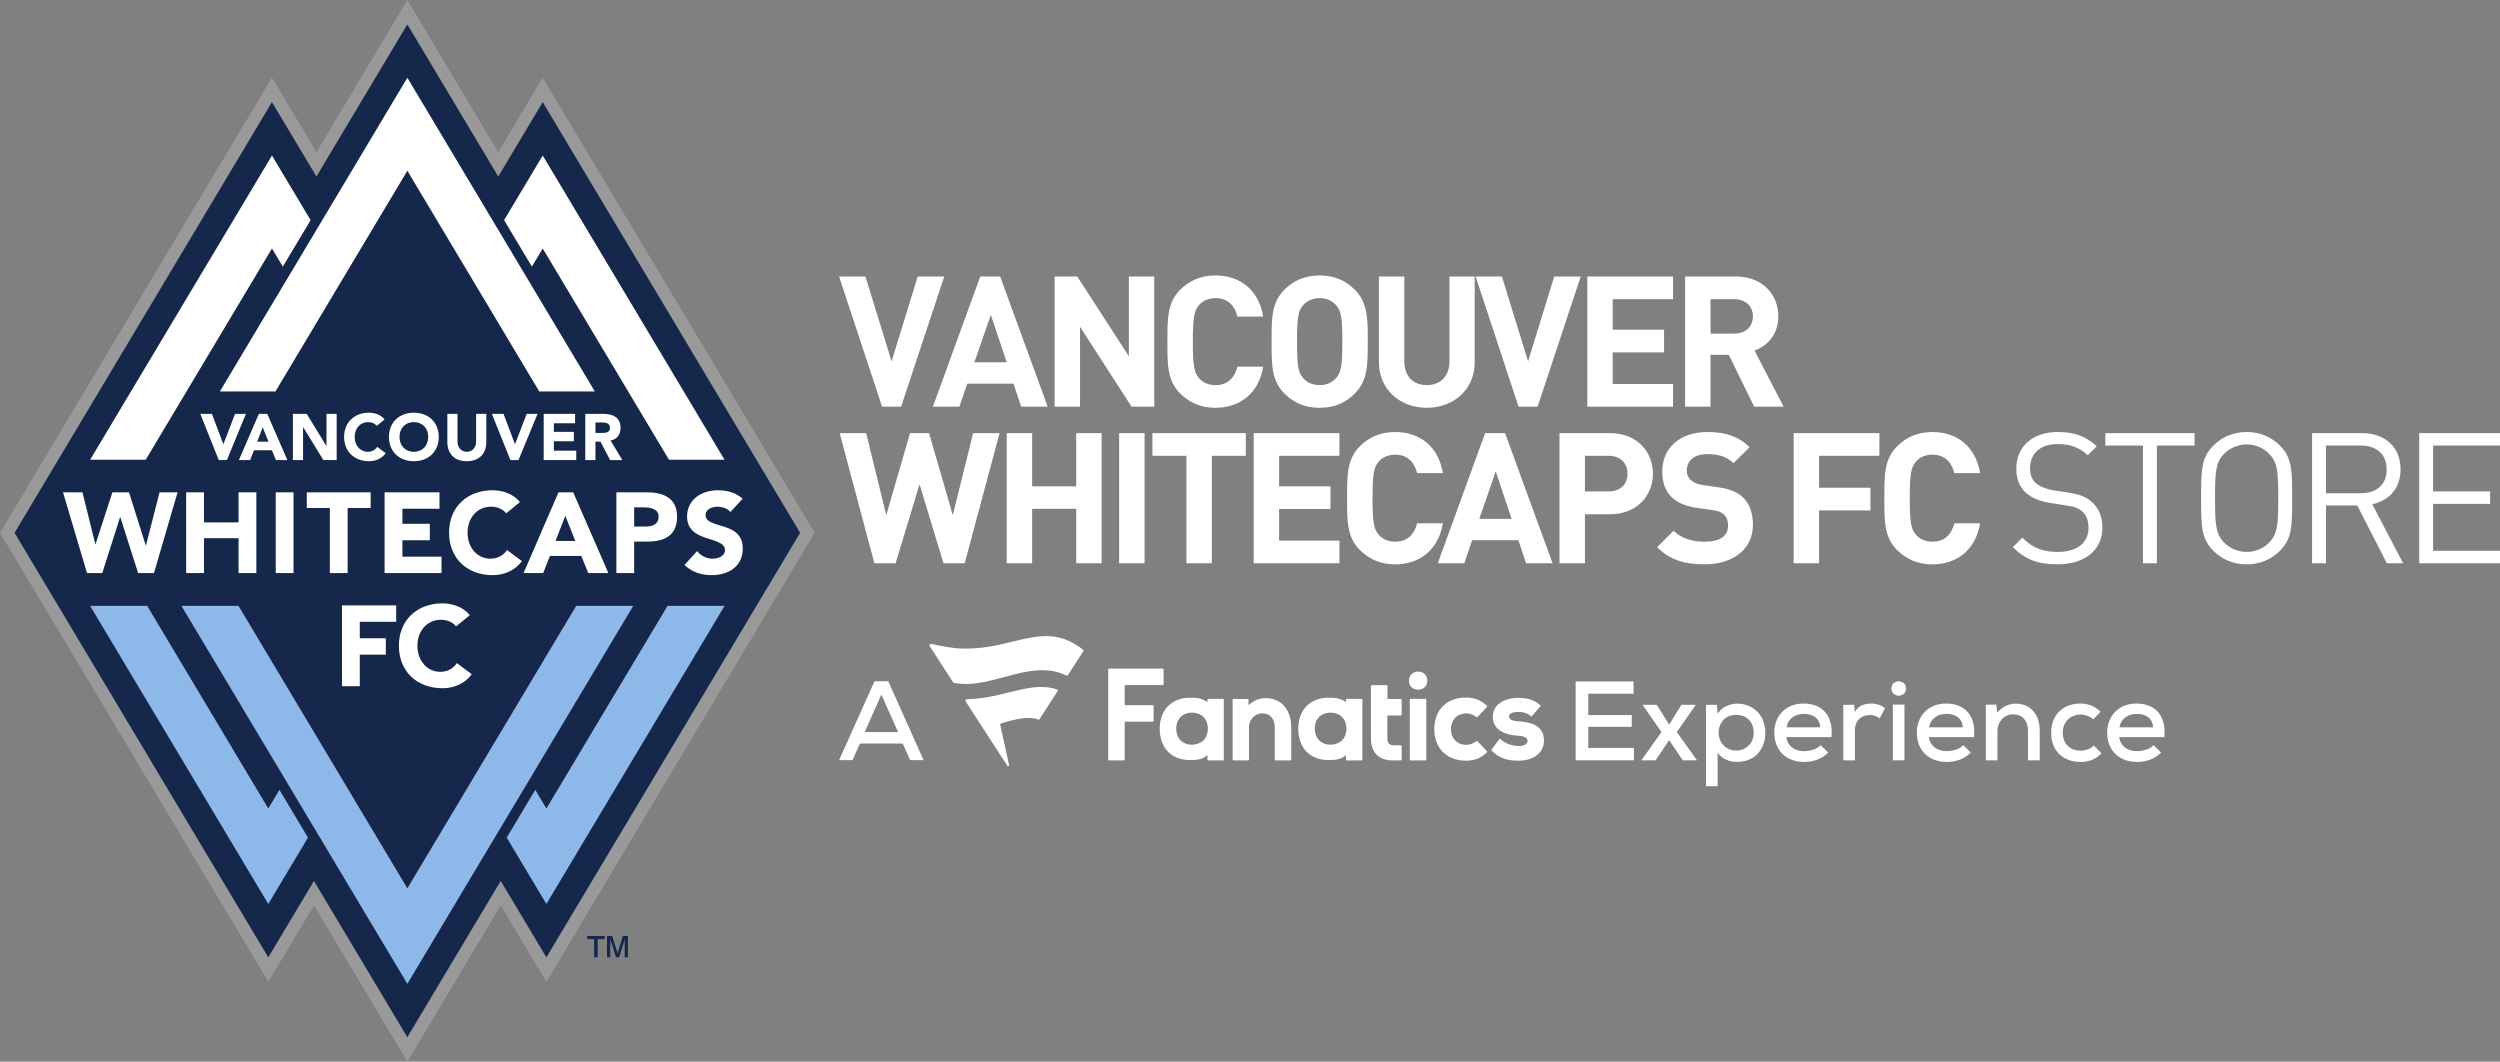
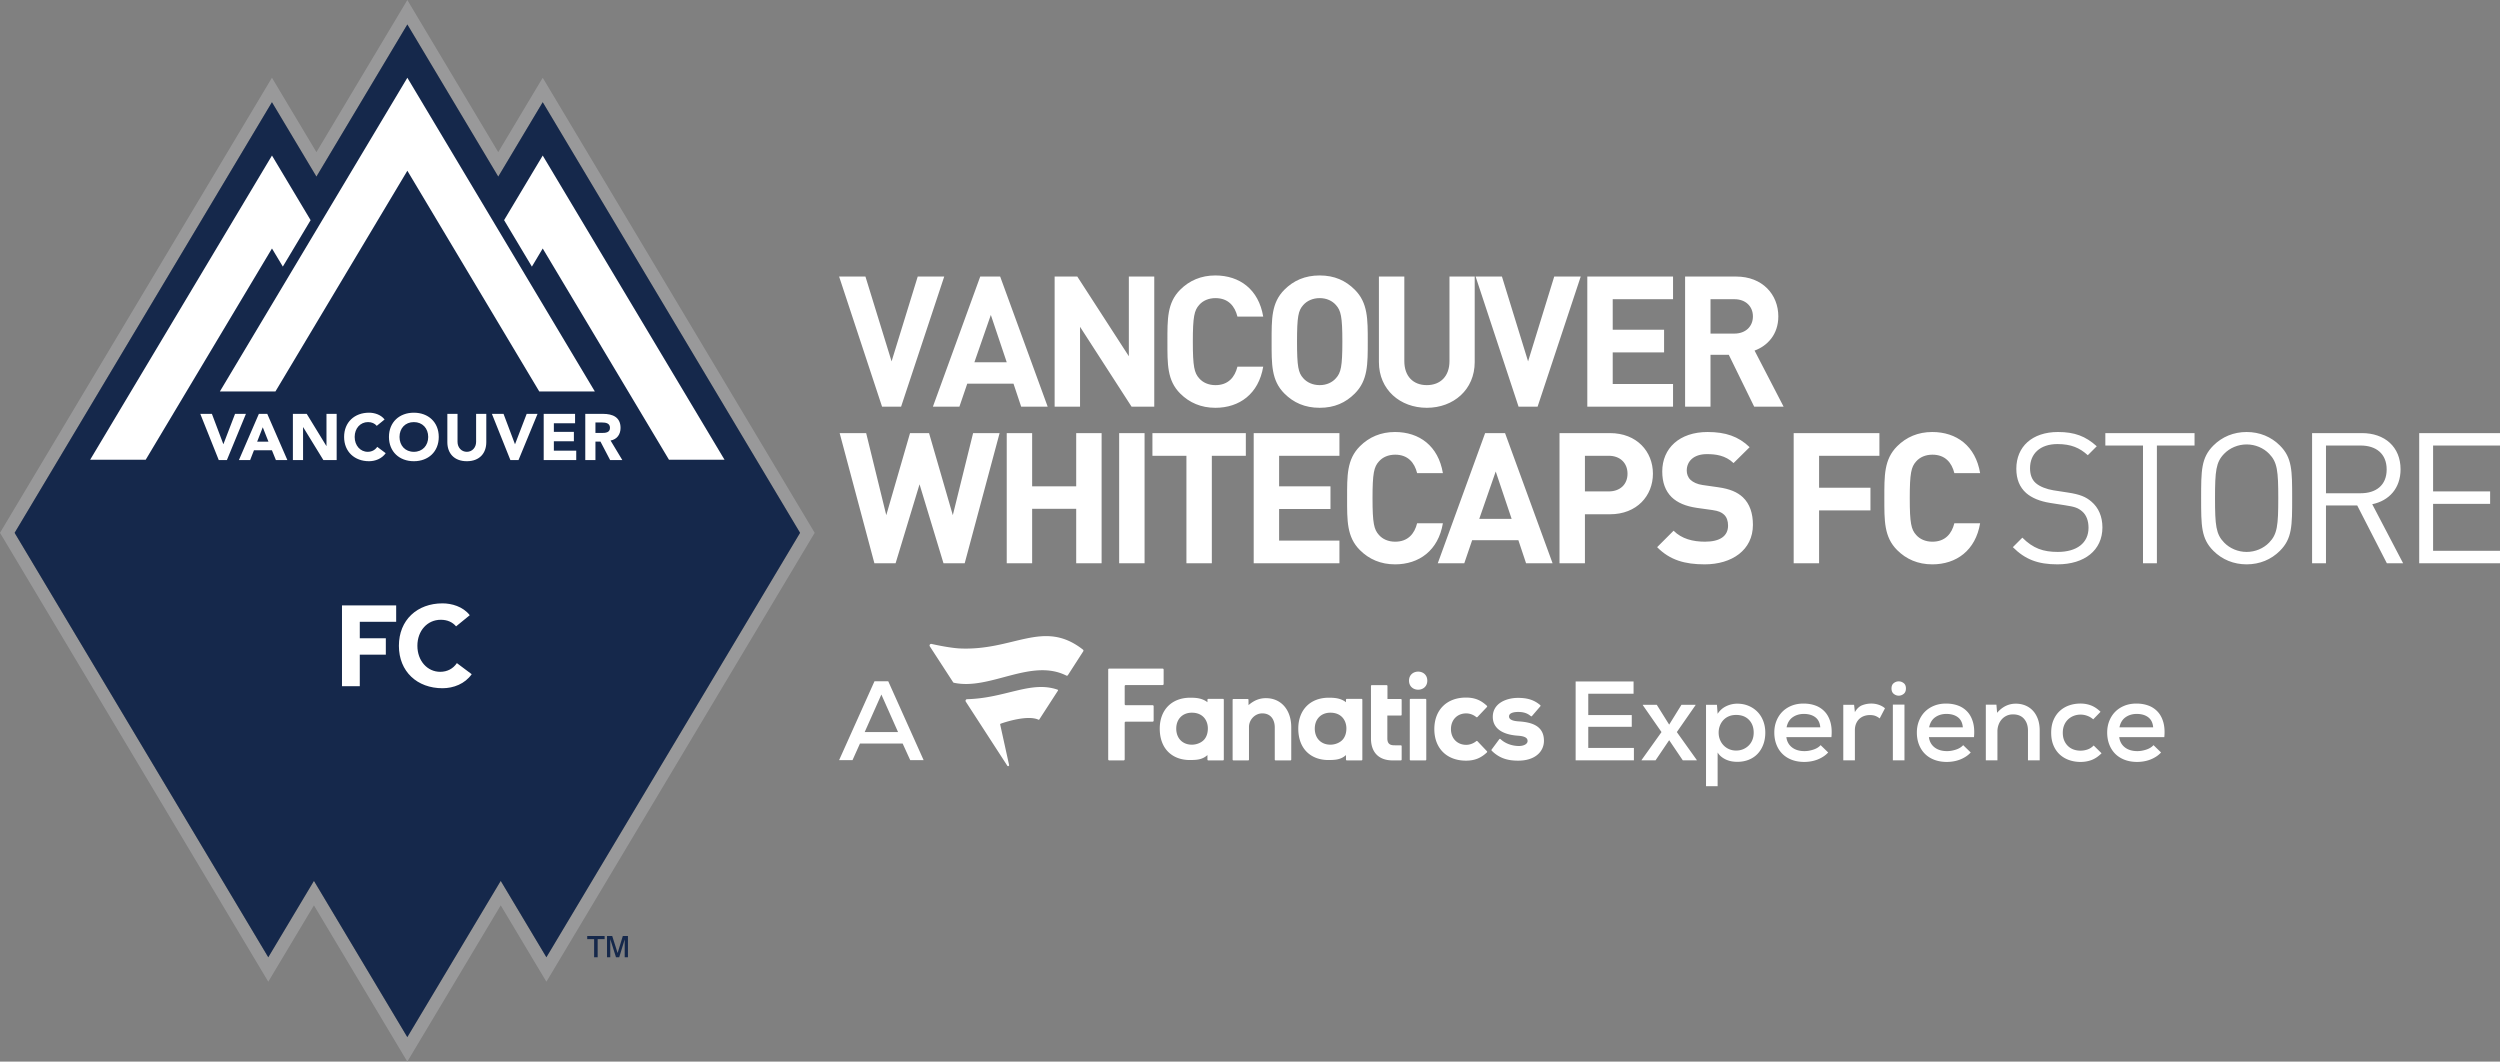
<svg xmlns="http://www.w3.org/2000/svg" viewBox="0 0 910.678 386.715">
  <rect x="0" y="0" width="910.678" height="386.715" fill="#808080" stroke="none" />
  <g fill="#fff">
    <path d="M328.238 148.149h-6.925l-15.648-47.411h9.589l9.523 30.897 9.522-30.897h9.655l-15.716 47.411zM371.986 148.149l-2.797-8.39h-16.846l-2.863 8.39h-9.655l17.246-47.411h7.258l17.313 47.411h-9.656zm-11.053-33.427l-5.993 17.247h11.786l-5.793-17.247zM412.205 148.149l-18.778-29.099v29.099h-9.256v-47.411h8.257l18.778 29.033v-29.033h9.256v47.411h-8.257zM442.703 148.549c-5.194 0-9.456-1.865-12.785-5.194-4.795-4.795-4.661-10.721-4.661-18.911s-.133-14.117 4.661-18.911c3.329-3.329 7.591-5.194 12.785-5.194 8.856 0 15.781 5.061 17.446 14.982h-9.389c-.932-3.795-3.329-6.725-7.99-6.725-2.53 0-4.595.932-5.927 2.463-1.798 1.998-2.33 4.262-2.33 13.385 0 9.122.532 11.387 2.33 13.384 1.332 1.532 3.396 2.464 5.927 2.464 4.661 0 7.058-2.93 7.99-6.725h9.389c-1.665 9.921-8.657 14.982-17.446 14.982zM493.51 143.355c-3.33 3.329-7.392 5.194-12.785 5.194-5.394 0-9.523-1.865-12.852-5.194-4.795-4.795-4.661-10.721-4.661-18.911s-.133-14.117 4.661-18.911c3.329-3.329 7.458-5.194 12.852-5.194 5.393 0 9.455 1.865 12.785 5.194 4.794 4.794 4.727 10.721 4.727 18.911s.067 14.117-4.727 18.911zm-6.859-32.229c-1.332-1.531-3.396-2.53-5.926-2.53-2.53 0-4.661.999-5.993 2.53-1.797 1.998-2.264 4.195-2.264 13.318 0 9.122.466 11.32 2.264 13.317 1.332 1.532 3.463 2.53 5.993 2.53 2.53 0 4.595-.999 5.926-2.53 1.798-1.997 2.33-4.195 2.33-13.317 0-9.123-.532-11.32-2.33-13.318zM519.745 148.549c-9.721 0-17.446-6.593-17.446-16.647v-31.163h9.256v30.83c0 5.46 3.196 8.723 8.19 8.723s8.257-3.263 8.257-8.723v-30.83h9.189v31.163c0 10.054-7.724 16.647-17.446 16.647zM560.097 148.149h-6.925l-15.648-47.411h9.589l9.523 30.897 9.522-30.897h9.655l-15.716 47.411zM578.209 148.149v-47.411h31.23v8.257h-21.974v11.12h18.712v8.257h-18.712v11.519h21.974v8.257h-31.23zM639.004 148.149l-9.256-18.911h-6.659v18.911h-9.256v-47.411h18.578c9.655 0 15.382 6.592 15.382 14.516 0 6.659-4.062 10.787-8.657 12.452l10.587 20.442h-10.719zm-7.191-39.154h-8.723v12.519h8.723c4.061 0 6.725-2.597 6.725-6.259 0-3.663-2.664-6.26-6.725-6.26zM351.411 205.178h-7.725l-8.723-28.766-8.723 28.766h-7.725l-12.651-47.411h9.655l7.324 29.898 8.657-29.898h6.925l8.657 29.898 7.391-29.898h9.655l-12.717 47.411zM392.029 205.178v-19.843h-16.048v19.843h-9.256v-47.411h9.256v19.378h16.048v-19.378h9.256v47.411h-9.256zM407.677 205.178v-47.411h9.256v47.411h-9.256zM441.437 166.024v39.154h-9.256v-39.154h-12.385v-8.257h34.027v8.257h-12.386zM456.686 205.178v-47.411h31.23v8.257h-21.975v11.12h18.712v8.257h-18.712v11.519h21.975v8.257h-31.23zM508.158 205.577c-5.194 0-9.456-1.865-12.785-5.194-4.795-4.794-4.661-10.72-4.661-18.911s-.133-14.117 4.661-18.911c3.329-3.33 7.591-5.194 12.785-5.194 8.856 0 15.781 5.06 17.446 14.982h-9.389c-.932-3.795-3.33-6.725-7.99-6.725-2.53 0-4.595.933-5.927 2.464-1.798 1.998-2.33 4.262-2.33 13.385 0 9.122.532 11.387 2.33 13.384 1.332 1.532 3.396 2.464 5.927 2.464 4.661 0 7.058-2.93 7.99-6.725h9.389c-1.665 9.92-8.656 14.981-17.446 14.981zM555.902 205.178l-2.797-8.39h-16.846l-2.863 8.39h-9.655l17.247-47.411h7.258l17.313 47.411h-9.657zm-11.053-33.428l-5.993 17.247h11.786l-5.793-17.247zM586.465 187.332h-9.123v17.846h-9.256v-47.411h18.379c9.788 0 15.648 6.726 15.648 14.783s-5.86 14.782-15.648 14.782zm-.466-21.308h-8.657v12.985h8.657c4.195 0 6.859-2.597 6.859-6.459-.001-3.863-2.664-6.526-6.859-6.526zM620.958 205.577c-7.192 0-12.652-1.532-17.313-6.259l5.994-5.993c2.996 2.997 7.058 3.995 11.453 3.995 5.461 0 8.391-2.064 8.391-5.859 0-1.665-.466-3.063-1.465-3.995-.933-.866-1.998-1.332-4.195-1.664l-5.727-.799c-4.062-.599-7.058-1.865-9.189-3.929-2.264-2.264-3.396-5.327-3.396-9.322 0-8.457 6.26-14.383 16.514-14.383 6.525 0 11.253 1.598 15.315 5.527l-5.86 5.793c-2.996-2.863-6.592-3.263-9.722-3.263-4.927 0-7.324 2.73-7.324 5.993 0 1.199.4 2.464 1.398 3.396.932.866 2.464 1.598 4.395 1.865l5.593.799c4.328.599 7.058 1.798 9.056 3.663 2.53 2.397 3.662 5.859 3.662 10.054-.001 9.187-7.659 14.381-17.58 14.381zM662.64 166.024v11.653h18.712v8.257H662.64v19.244h-9.256v-47.411h31.23v8.257H662.64zM703.858 205.577c-5.194 0-9.456-1.865-12.785-5.194-4.795-4.794-4.661-10.72-4.661-18.911s-.133-14.117 4.661-18.911c3.329-3.33 7.591-5.194 12.785-5.194 8.856 0 15.781 5.06 17.446 14.982h-9.389c-.932-3.795-3.329-6.725-7.99-6.725-2.53 0-4.594.933-5.927 2.464-1.798 1.998-2.33 4.262-2.33 13.385 0 9.122.532 11.387 2.33 13.384 1.332 1.532 3.396 2.464 5.927 2.464 4.661 0 7.058-2.93 7.99-6.725h9.389c-1.665 9.92-8.656 14.981-17.446 14.981zM749.47 205.577c-7.125 0-11.786-1.798-16.247-6.259l3.462-3.463c3.929 3.929 7.591 5.194 12.918 5.194 6.925 0 11.187-3.263 11.187-8.79 0-2.464-.732-4.595-2.264-5.926-1.532-1.332-2.73-1.731-6.193-2.264l-5.526-.865c-3.729-.599-6.659-1.798-8.723-3.596-2.397-2.131-3.595-5.061-3.595-8.856 0-8.057 5.793-13.384 15.182-13.384 6.06 0 10.054 1.531 14.116 5.194l-3.263 3.263c-2.93-2.664-6.06-4.062-11.054-4.062-6.326 0-9.988 3.529-9.988 8.789 0 2.331.666 4.196 2.131 5.46 1.464 1.266 3.928 2.198 6.392 2.597l5.194.799c4.461.666 6.659 1.598 8.656 3.329 2.597 2.198 3.995 5.46 3.995 9.389.001 8.324-6.525 13.451-16.38 13.451zM785.694 162.295v42.883h-5.061v-42.883h-13.718v-4.528h32.495v4.528h-13.716zM830.507 200.65c-3.196 3.196-7.391 4.927-12.119 4.927s-8.923-1.731-12.119-4.927c-4.461-4.462-4.461-9.123-4.461-19.177 0-10.055 0-14.716 4.461-19.177 3.196-3.196 7.391-4.927 12.119-4.927s8.923 1.731 12.119 4.927c4.461 4.461 4.461 9.122 4.461 19.177 0 10.054 0 14.715-4.461 19.177zm-3.929-35.359c-2.064-2.131-5.061-3.396-8.19-3.396s-6.126 1.265-8.19 3.396c-2.996 3.063-3.33 6.26-3.33 16.181 0 9.922.334 13.118 3.33 16.181 2.064 2.131 5.061 3.396 8.19 3.396s6.126-1.266 8.19-3.396c2.997-3.063 3.33-6.259 3.33-16.181 0-9.921-.333-13.117-3.33-16.181zM869.461 205.178l-10.788-21.042h-11.387v21.042h-5.06v-47.411h18.179c8.256 0 14.05 4.994 14.05 13.185 0 6.925-4.195 11.453-10.321 12.719l11.253 21.508h-5.926zm-9.522-42.883h-12.652v17.379h12.652c5.526 0 9.455-2.863 9.455-8.657 0-5.792-3.929-8.722-9.455-8.722zM881.246 205.178v-47.411h29.432v4.528h-24.372v16.714h20.776v4.528h-20.776v17.113h24.372v4.528h-29.432z" />
  </g>
  <path d="M461.153 254.321c5.51 0 9.212 4.258 9.212 10.596v11.771a.304.304 0 0 1-.304.304h-5.398a.304.304 0 0 1-.304-.304v-11.729c0-2.462-1.194-5.093-4.547-5.093l-.111.001c-2.564.044-4.731 2.312-4.731 4.951v11.87a.304.304 0 0 1-.304.304h-5.356a.304.304 0 0 1-.304-.304v-21.769c0-.168.136-.304.304-.304h5.176c.168 0 .304.136.304.303l.008 1.94c2.017-1.748 4.011-2.537 6.355-2.537m82.196 18.725a.31.31 0 0 0 .029.4c3.189 3.201 6.688 3.639 9.7 3.639 4.252 0 7.438-1.623 8.739-4.453a6.62 6.62 0 0 0 .598-2.787c0-5.738-4.952-6.793-9.267-7.071-3.443-.219-3.443-1.426-3.443-1.822 0-1.454 2.33-1.611 3.331-1.611 1.94 0 3.368.47 4.583 1.518a.305.305 0 0 0 .432-.026l3.048-3.546a.308.308 0 0 0-.034-.435c-2.228-1.869-4.604-2.635-8.113-2.635-2.216 0-4.405.546-6.006 1.499-2.07 1.232-3.164 3.101-3.164 5.405 0 3.99 3.185 6.426 8.977 6.862 3.273.187 3.692 1.139 3.692 1.947 0 1.197-1.582 1.822-3.144 1.822l-.137-.001c-2.527-.046-4.954-.979-6.571-2.511a.304.304 0 0 0-.456.035l-2.794 3.771zm-54.202-3.675c.905-1.057 1.303-2.486 1.303-4.023 0-2.807-1.718-5.734-5.834-5.734-3.398 0-5.681 2.333-5.681 5.806 0 3.498 2.283 5.848 5.681 5.848 1.733.001 3.52-.716 4.531-1.897m1.158-14.495a.305.305 0 0 1 .305-.303h5.347c.168 0 .304.136.304.304v21.811a.304.304 0 0 1-.304.304h-5.348a.304.304 0 0 1-.304-.303l-.005-1.644c-1.878 1.736-4.072 1.773-6.037 1.807l-.335.004c-3.204 0-5.923-1.008-7.866-2.916-2.049-2.012-3.133-4.958-3.133-8.519 0-6.845 4.367-11.268 11.124-11.268h.104c2.132 0 4.331.217 6.143 1.646l.005-.923zm-66.426-5.708v-5.245a.382.382 0 0 0-.381-.381h-19.431a.382.382 0 0 0-.381.381v32.686c0 .21.171.381.381.381h5.245c.21 0 .381-.171.381-.381V263.27c0-.21.171-.381.381-.381h9.785c.21 0 .381-.171.381-.381v-5.245a.38.38 0 0 0-.381-.381h-9.785a.382.382 0 0 1-.381-.381v-6.572c0-.21.171-.381.381-.381h13.425c.21 0 .38-.17.38-.38m114.31 20.83a.309.309 0 0 0-.42-.022c-1.056.859-2.377 1.347-3.669 1.347-3.273 0-5.559-2.356-5.559-5.729s2.286-5.728 5.559-5.728c1.292 0 2.614.488 3.669 1.347a.308.308 0 0 0 .42-.022l3.459-3.647a.312.312 0 0 0-.011-.438c-2.227-2.101-4.523-3.002-7.621-3.002-7.006 0-11.532 4.51-11.532 11.49s4.527 11.49 11.532 11.49c3.098 0 5.395-.901 7.621-3.002a.312.312 0 0 0 .011-.438l-3.459-3.646zm-27.91 6.994a.305.305 0 0 0 .306-.304v-4.882a.304.304 0 0 0-.304-.304c-.548 0-2.29-.002-2.651-.018-1.563-.067-2.26-.836-2.26-2.493v-8.336h4.91a.304.304 0 0 0 .304-.304v-5.422a.304.304 0 0 0-.304-.304h-4.868v-4.743a.304.304 0 0 0-.304-.304h-5.402a.305.305 0 0 0-.305.304l.004 19.111c0 5.084 2.865 7.999 7.883 7.999l.997.001 1.994-.001zm-71.597-7.621c.905-1.057 1.303-2.486 1.303-4.023 0-2.807-1.718-5.734-5.834-5.734-3.398 0-5.68 2.333-5.68 5.806 0 3.498 2.282 5.848 5.68 5.848 1.732.001 3.52-.716 4.531-1.897m1.158-14.495a.304.304 0 0 1 .304-.303h5.347c.168 0 .304.136.304.304v21.811a.304.304 0 0 1-.304.304h-5.348a.304.304 0 0 1-.304-.303l-.005-1.644c-1.878 1.736-4.072 1.773-6.037 1.807l-.335.004c-3.203 0-5.923-1.008-7.866-2.916-2.049-2.012-3.132-4.958-3.132-8.519 0-6.845 4.366-11.268 11.124-11.268h.104c2.132 0 4.331.217 6.143 1.646l.005-.923zm74.009 22.116h5.398a.304.304 0 0 0 .304-.304v-21.811a.304.304 0 0 0-.304-.304h-5.398a.304.304 0 0 0-.304.304v21.811a.303.303 0 0 0 .304.304m6.075-29.047c0-4.392-6.657-4.392-6.657 0 .001 4.392 6.657 4.392 6.657 0M394.605 237.242l-5.596 8.693c-.115.178-.349.268-.539.173-12.919-6.497-27.824 5.452-40.982 2.602a.466.466 0 0 1-.298-.199l-8.48-13.056a.586.586 0 0 1 .603-.894c1.149.263 6.092 1.356 9.94 1.634 19.959 1.076 30.772-10.899 45.241.449a.45.45 0 0 1 .111.598zM378.291 262.169a.228.228 0 0 0 .289-.081l6.804-10.519c.084-.13.01-.292-.137-.343-9.803-3.38-18.971 3.112-32.964 3.467a.587.587 0 0 0-.481.888l15.108 23.312c.222.392.741.15.678-.212l-3.252-14.762c-.027-.13.056-.248.18-.293 1.176-.432 9.727-3.336 13.775-1.457z" fill="#fff" />
  <g fill="#fff">
    <path d="M595.184 276.976h-21.223v-28.735h21.1v4.475H578.56v7.758h15.844v4.269H578.56v7.718h16.625v4.515zM612.507 256.738h5.131v.123l-6.814 9.811 7.265 10.18v.124h-5.09l-4.967-7.349-4.967 7.349h-5.09v-.124l7.267-10.18-6.815-9.811v-.123h5.09l4.515 7.224 4.475-7.224zM621.455 286.376v-29.637h3.982l.246 3.284c.794-1.231 1.833-2.155 3.12-2.77a9.207 9.207 0 0 1 4.023-.924c1.505 0 2.887.267 4.146.8a9.805 9.805 0 0 1 3.243 2.196c.903.93 1.601 2.046 2.093 3.346.493 1.299.739 2.703.739 4.207 0 1.56-.24 2.99-.718 4.29-.479 1.301-1.156 2.422-2.032 3.366-.877.945-1.95 1.677-3.223 2.197-1.273.519-2.689.78-4.248.78-.63 0-1.28-.055-1.95-.164a8.532 8.532 0 0 1-1.971-.575 8.082 8.082 0 0 1-1.807-1.067 5.893 5.893 0 0 1-1.416-1.601v12.274h-4.227zm10.96-12.972c.931 0 1.786-.164 2.567-.493a6.301 6.301 0 0 0 2.032-1.354 6 6 0 0 0 1.334-2.053c.314-.794.471-1.669.471-2.628 0-1.915-.574-3.469-1.723-4.658-1.149-1.19-2.71-1.786-4.68-1.786-.984 0-1.868.164-2.647.493a5.699 5.699 0 0 0-1.99 1.375 6.276 6.276 0 0 0-1.273 2.053 6.95 6.95 0 0 0-.452 2.524c0 .903.157 1.752.472 2.546a6.348 6.348 0 0 0 1.313 2.072 6.13 6.13 0 0 0 2.011 1.396c.78.342 1.635.513 2.565.513zM650.722 268.519c.192 1.559.869 2.799 2.032 3.715 1.163.917 2.689 1.376 4.578 1.376 1.04 0 2.121-.185 3.242-.554 1.123-.37 1.998-.91 2.628-1.622l2.75 2.668a8.867 8.867 0 0 1-1.807 1.519c-.684.438-1.402.8-2.155 1.088a12.19 12.19 0 0 1-2.36.636 14.57 14.57 0 0 1-2.381.204c-1.67 0-3.175-.253-4.515-.759-1.342-.506-2.485-1.224-3.428-2.155-.944-.93-1.676-2.058-2.196-3.387-.521-1.327-.78-2.798-.78-4.412 0-1.533.259-2.949.78-4.248.52-1.299 1.245-2.415 2.175-3.346.93-.93 2.046-1.656 3.346-2.176 1.299-.52 2.743-.78 4.33-.78 1.643 0 3.126.254 4.454.759a8.629 8.629 0 0 1 3.366 2.278c.917 1.013 1.587 2.285 2.011 3.817.424 1.533.541 3.325.349 5.378h-16.419zm12.356-3.571c-.137-1.643-.739-2.867-1.807-3.674-1.067-.807-2.463-1.211-4.186-1.211-1.561 0-2.915.404-4.065 1.211-1.149.807-1.887 2.031-2.217 3.674h12.275zM675.393 256.738l.288 2.668c.739-1.286 1.643-2.128 2.71-2.524a9.252 9.252 0 0 1 3.242-.595c.985 0 1.922.158 2.813.472.888.315 1.621.732 2.196 1.252l-1.929 3.694a6.127 6.127 0 0 0-1.581-.923c-.534-.205-1.197-.308-1.99-.308-.739 0-1.437.117-2.094.349a4.993 4.993 0 0 0-1.723 1.026c-.493.452-.891 1.026-1.191 1.723-.301.699-.452 1.513-.452 2.443v10.96h-4.228v-20.237h3.939zM689.02 250.786c0-.876.274-1.525.821-1.95.547-.424 1.149-.636 1.807-.636.656 0 1.258.213 1.805.636.547.424.821 1.074.821 1.95 0 .876-.274 1.533-.821 1.971s-1.149.657-1.805.657c-.657 0-1.259-.219-1.807-.657-.547-.438-.821-1.095-.821-1.971zm4.721 5.87v20.319h-4.228v-20.319h4.228zM702.649 268.519c.192 1.559.869 2.799 2.032 3.715 1.163.917 2.689 1.376 4.578 1.376 1.04 0 2.121-.185 3.242-.554 1.123-.37 1.998-.91 2.628-1.622l2.75 2.668a8.867 8.867 0 0 1-1.807 1.519c-.684.438-1.402.8-2.155 1.088a12.19 12.19 0 0 1-2.36.636 14.57 14.57 0 0 1-2.381.204c-1.67 0-3.175-.253-4.515-.759-1.342-.506-2.485-1.224-3.428-2.155-.944-.93-1.676-2.058-2.196-3.387-.521-1.327-.78-2.798-.78-4.412 0-1.533.259-2.949.78-4.248.52-1.299 1.245-2.415 2.175-3.346.93-.93 2.046-1.656 3.346-2.176 1.299-.52 2.743-.78 4.33-.78 1.643 0 3.126.254 4.454.759a8.629 8.629 0 0 1 3.366 2.278c.917 1.013 1.587 2.285 2.011 3.817.424 1.533.541 3.325.349 5.378h-16.419zm12.356-3.571c-.137-1.643-.739-2.867-1.807-3.674s-2.463-1.211-4.186-1.211c-1.56 0-2.915.404-4.065 1.211s-1.887 2.031-2.217 3.674h12.275zM738.731 276.976v-10.837c0-1.751-.472-3.174-1.416-4.269-.944-1.094-2.293-1.642-4.044-1.642-.848 0-1.621.164-2.318.493a5.392 5.392 0 0 0-1.786 1.334 6.075 6.075 0 0 0-1.149 1.969 6.827 6.827 0 0 0-.411 2.361v10.591h-4.228v-20.278h3.858l.247 2.956c1.915-2.217 4.186-3.325 6.814-3.325 1.231 0 2.374.213 3.427.636a7.728 7.728 0 0 1 2.75 1.868c.781.821 1.396 1.841 1.848 3.057.452 1.219.677 2.621.677 4.208v10.878h-4.269zM765.536 274.39c-1.149 1.149-2.347 1.964-3.591 2.442-1.246.479-2.607.718-4.084.718-1.452 0-2.826-.225-4.126-.677-1.301-.452-2.436-1.122-3.407-2.011s-1.738-1.998-2.299-3.325c-.561-1.327-.841-2.867-.841-4.618 0-1.751.279-3.291.841-4.618.56-1.327 1.327-2.435 2.299-3.325a9.732 9.732 0 0 1 3.387-2.012c1.286-.452 2.668-.677 4.147-.677 1.395 0 2.688.233 3.879.698 1.19.466 2.332 1.231 3.427 2.299l-2.668 2.75a6.733 6.733 0 0 0-2.196-1.293 7.133 7.133 0 0 0-2.401-.431c-.903 0-1.751.158-2.545.472a6.187 6.187 0 0 0-2.073 1.334 6.037 6.037 0 0 0-1.376 2.073c-.328.807-.492 1.718-.492 2.729 0 1.067.171 2.005.513 2.811a6.06 6.06 0 0 0 1.396 2.053 5.638 5.638 0 0 0 2.051 1.252c.781.274 1.608.41 2.485.41.874 0 1.73-.143 2.565-.431.834-.286 1.58-.773 2.236-1.457l2.873 2.834zM771.98 268.519c.192 1.559.869 2.799 2.032 3.715 1.163.917 2.689 1.376 4.578 1.376 1.04 0 2.121-.185 3.242-.554 1.123-.37 1.998-.91 2.628-1.622l2.75 2.668a8.867 8.867 0 0 1-1.807 1.519c-.684.438-1.402.8-2.155 1.088a12.19 12.19 0 0 1-2.36.636 14.57 14.57 0 0 1-2.381.204c-1.67 0-3.175-.253-4.515-.759-1.342-.506-2.485-1.224-3.428-2.155-.944-.93-1.676-2.058-2.196-3.387-.521-1.327-.78-2.798-.78-4.412 0-1.533.259-2.949.78-4.248.52-1.299 1.245-2.415 2.175-3.346.93-.93 2.046-1.656 3.346-2.176 1.299-.52 2.743-.78 4.33-.78 1.643 0 3.126.254 4.454.759a8.629 8.629 0 0 1 3.366 2.278c.917 1.013 1.587 2.285 2.011 3.817.424 1.533.541 3.325.349 5.378H771.98zm12.356-3.571c-.137-1.643-.739-2.867-1.807-3.674-1.067-.807-2.463-1.211-4.186-1.211-1.561 0-2.915.404-4.065 1.211s-1.887 2.031-2.217 3.674h12.275z" />
  </g>
  <path d="M328.816 270.858h-15.558l-2.709 6.034h-4.885l12.889-28.734h5.008l12.889 28.734h-4.885l-2.749-6.034zm-7.758-17.856l-6.076 13.669h12.15l-6.074-13.669z" fill="#fff" />
  <g>
    <path d="M148.385 8.902l33.115 55.42 16.199-27.098 93.746 156.87-92.409 154.612-16.633-27.823-34.03 56.917-34.012-56.917-16.636 27.823-92.4-154.612 93.737-156.87 16.202 27.098 33.121-55.42m0-8.902l-3.926 6.573-29.195 48.847-12.284-20.538-3.919-6.573-3.922 6.573L1.403 191.741 0 194.094l1.403 2.329 92.403 154.624 3.919 6.561 3.922-6.561 12.714-21.25 30.09 50.356 3.922 6.561 3.922-6.561 30.108-50.368 12.714 21.274 3.928 6.549 3.913-6.549 92.412-154.636 1.403-2.329-1.403-2.353-93.753-156.859-3.919-6.56-3.926 6.56-12.273 20.538-29.193-48.847L148.385 0z" fill="#99999a" />
    <path fill="#15284b" d="M114.361 320.883l34.011 56.918 34.03-56.918 16.633 27.823 92.409-154.612-93.746-156.87-16.199 27.098-33.114-55.42-33.121 55.42-16.202-27.098-93.738 156.87 92.401 154.612z" />
-     <path d="M243.167 220.693l-44.132 73.817-4.05-6.798-10.403 17.4 14.452 24.174 64.91-108.593h-20.777zM97.728 294.51l-44.112-73.817h-20.79l64.902 108.593 14.461-24.174-10.403-17.4-4.058 6.798zm112.17-73.817l-61.51 102.9-61.508-102.9H66.086l82.301 137.688 82.295-137.688h-20.784z" fill="#8db8e9" />
    <path d="M32.838 167.472h20.234l46.001-76.956 3.955 6.596 10.12-16.912-14.075-23.544-66.235 110.816zm164.86-110.816l-14.072 23.532 10.126 16.936 3.946-6.608 45.992 76.956h20.24L197.698 56.656zM100.33 142.608l48.058-80.414 48.056 80.414h20.244l-68.3-114.286L80.09 142.608z" fill="#fff" />
    <g fill="#fff">
-       <path d="M22.959 179.333h7.066l4.7 18.861h.074l6.157-18.861h6.035l6.103 19.36h.08l4.944-19.36h6.573l-8.605 29.415h-5.773l-6.487-20.359h-.089l-6.48 20.359h-5.568l-8.73-29.415zM67.816 179.333h6.486v10.97h12.596v-10.97h6.483v29.415h-6.483v-12.705H74.302v12.705h-6.486v-29.415zM100.446 179.333h6.478v29.415h-6.478v-29.415zM120.151 185.061h-8.394v-5.729h23.271v5.729h-8.394v23.687h-6.483v-23.687zM140.095 179.333h19.999v5.99h-13.51v5.491h9.983v5.978h-9.983v5.979h14.25v5.978h-20.739v-29.416zM184.408 186.975c-1.292-1.533-3.161-2.401-5.574-2.401-4.903 0-8.522 3.994-8.522 9.473 0 5.479 3.619 9.472 8.313 9.472 2.621 0 4.736-1.165 6.067-3.161l5.404 4.029c-2.457 3.494-6.605 5.122-10.64 5.122-9.19 0-15.876-6.038-15.876-15.462 0-9.437 6.686-15.463 15.876-15.463 3.286 0 7.443 1.129 9.936 4.314l-4.984 4.077zM203.442 179.333h5.36l12.806 29.415h-7.319l-2.538-6.228h-11.433l-2.448 6.228h-7.149l12.721-29.415zm2.49 8.557l-3.571 9.151h7.19l-3.619-9.151zM224.526 179.333h10.931c6.115 0 11.175 1.949 11.175 8.937 0 6.894-4.698 9.021-10.884 9.021h-4.742v11.457h-6.48v-29.415zm6.48 12.467h4.326c2.279 0 4.576-.784 4.576-3.53 0-3.043-3.078-3.458-5.574-3.458h-3.328v6.988zM266.084 186.512c-1.04-1.319-3.125-1.938-4.7-1.938-1.827 0-4.365.82-4.365 3.031 0 5.36 13.549 1.913 13.549 12.218 0 6.573-5.28 9.686-11.351 9.686-3.776 0-7.107-1.117-9.885-3.696l4.606-5.075c1.331 1.747 3.494 2.781 5.66 2.781 2.116 0 4.487-.999 4.487-3.078 0-5.396-13.804-2.484-13.804-12.3 0-6.276 5.452-9.556 11.228-9.556 3.322 0 6.522.868 9.014 3.067l-4.439 4.86z" />
-     </g>
+       </g>
    <g fill="#fff">
      <path d="M124.576 220.526h19.738v5.978h-13.255v5.99h9.487v5.99h-9.487v11.469h-6.483v-29.427zM166.135 228.168c-1.284-1.533-3.159-2.401-5.572-2.401-4.899 0-8.519 3.993-8.519 9.472s3.619 9.484 8.31 9.484c2.621 0 4.74-1.177 6.074-3.173l5.402 4.041c-2.451 3.494-6.608 5.11-10.64 5.11-9.19 0-15.882-6.025-15.882-15.462 0-9.425 6.691-15.451 15.882-15.451 3.28 0 7.437 1.117 9.933 4.314l-4.988 4.066z" />
    </g>
    <g fill="#fff">
      <path d="M72.962 150.761h4.229l4.157 11.017h.044l4.228-11.017h3.964l-6.929 16.817h-2.971l-6.722-16.817zM94.296 150.761h3.06l7.319 16.817h-4.178l-1.449-3.566h-6.534l-1.393 3.566h-4.089l7.264-16.817zm1.423 4.885l-2.042 5.23h4.109l-2.067-5.23zM106.692 150.761h5.042l7.143 11.683h.051v-11.683h3.708v16.817h-4.849l-7.342-11.968h-.045v11.968h-3.708v-16.817zM137.242 155.123c-.728-.868-1.804-1.367-3.179-1.367-2.805 0-4.867 2.27-4.867 5.407 0 3.138 2.062 5.42 4.745 5.42 1.498 0 2.713-.666 3.47-1.807l3.091 2.306c-1.4 1.997-3.786 2.924-6.08 2.924-5.25 0-9.074-3.447-9.074-8.843s3.824-8.83 9.074-8.83c1.869 0 4.246.63 5.673 2.472l-2.853 2.318zM150.755 150.334c5.247 0 9.071 3.434 9.071 8.83s-3.824 8.843-9.071 8.843c-5.25 0-9.071-3.447-9.071-8.843s3.821-8.83 9.071-8.83zm0 14.25c3.153 0 5.227-2.282 5.227-5.42 0-3.137-2.074-5.407-5.227-5.407-3.158 0-5.223 2.27-5.223 5.407 0 3.138 2.065 5.42 5.223 5.42zM177.143 161.089c0 3.97-2.43 6.918-7.086 6.918-4.674 0-7.101-2.948-7.101-6.918v-10.328h3.708v10.185c0 2.068 1.423 3.637 3.393 3.637 1.952 0 3.375-1.569 3.375-3.637v-10.185h3.711v10.328zM179.187 150.761h4.237l4.151 11.017h.05l4.228-11.017h3.961l-6.932 16.817h-2.965l-6.73-16.817zM198.052 150.761h11.427v3.423h-7.725v3.137h7.294v3.411h-7.294v3.423h8.15v3.423h-11.852v-16.817zM213.199 150.761h6.498c3.456 0 6.35 1.188 6.35 5.11 0 2.342-1.26 4.172-3.637 4.6l4.278 7.107h-4.445l-3.515-6.727h-1.827v6.727h-3.702v-16.817zm3.702 6.953h2.193c1.343 0 3.102-.048 3.102-1.866 0-1.687-1.521-1.949-2.873-1.949h-2.422v3.815z" />
    </g>
    <g fill="#15284b">
      <path d="M213.906 342.11h2.514v6.596h1.289v-6.596h2.535v-1.153h-6.338zM224.977 347.161l-1.964-6.204h-1.898v7.749h1.185v-6.596l2.089 6.596h1.171l1.999-6.501v6.501h1.183v-7.749h-1.869z" />
    </g>
  </g>
</svg>